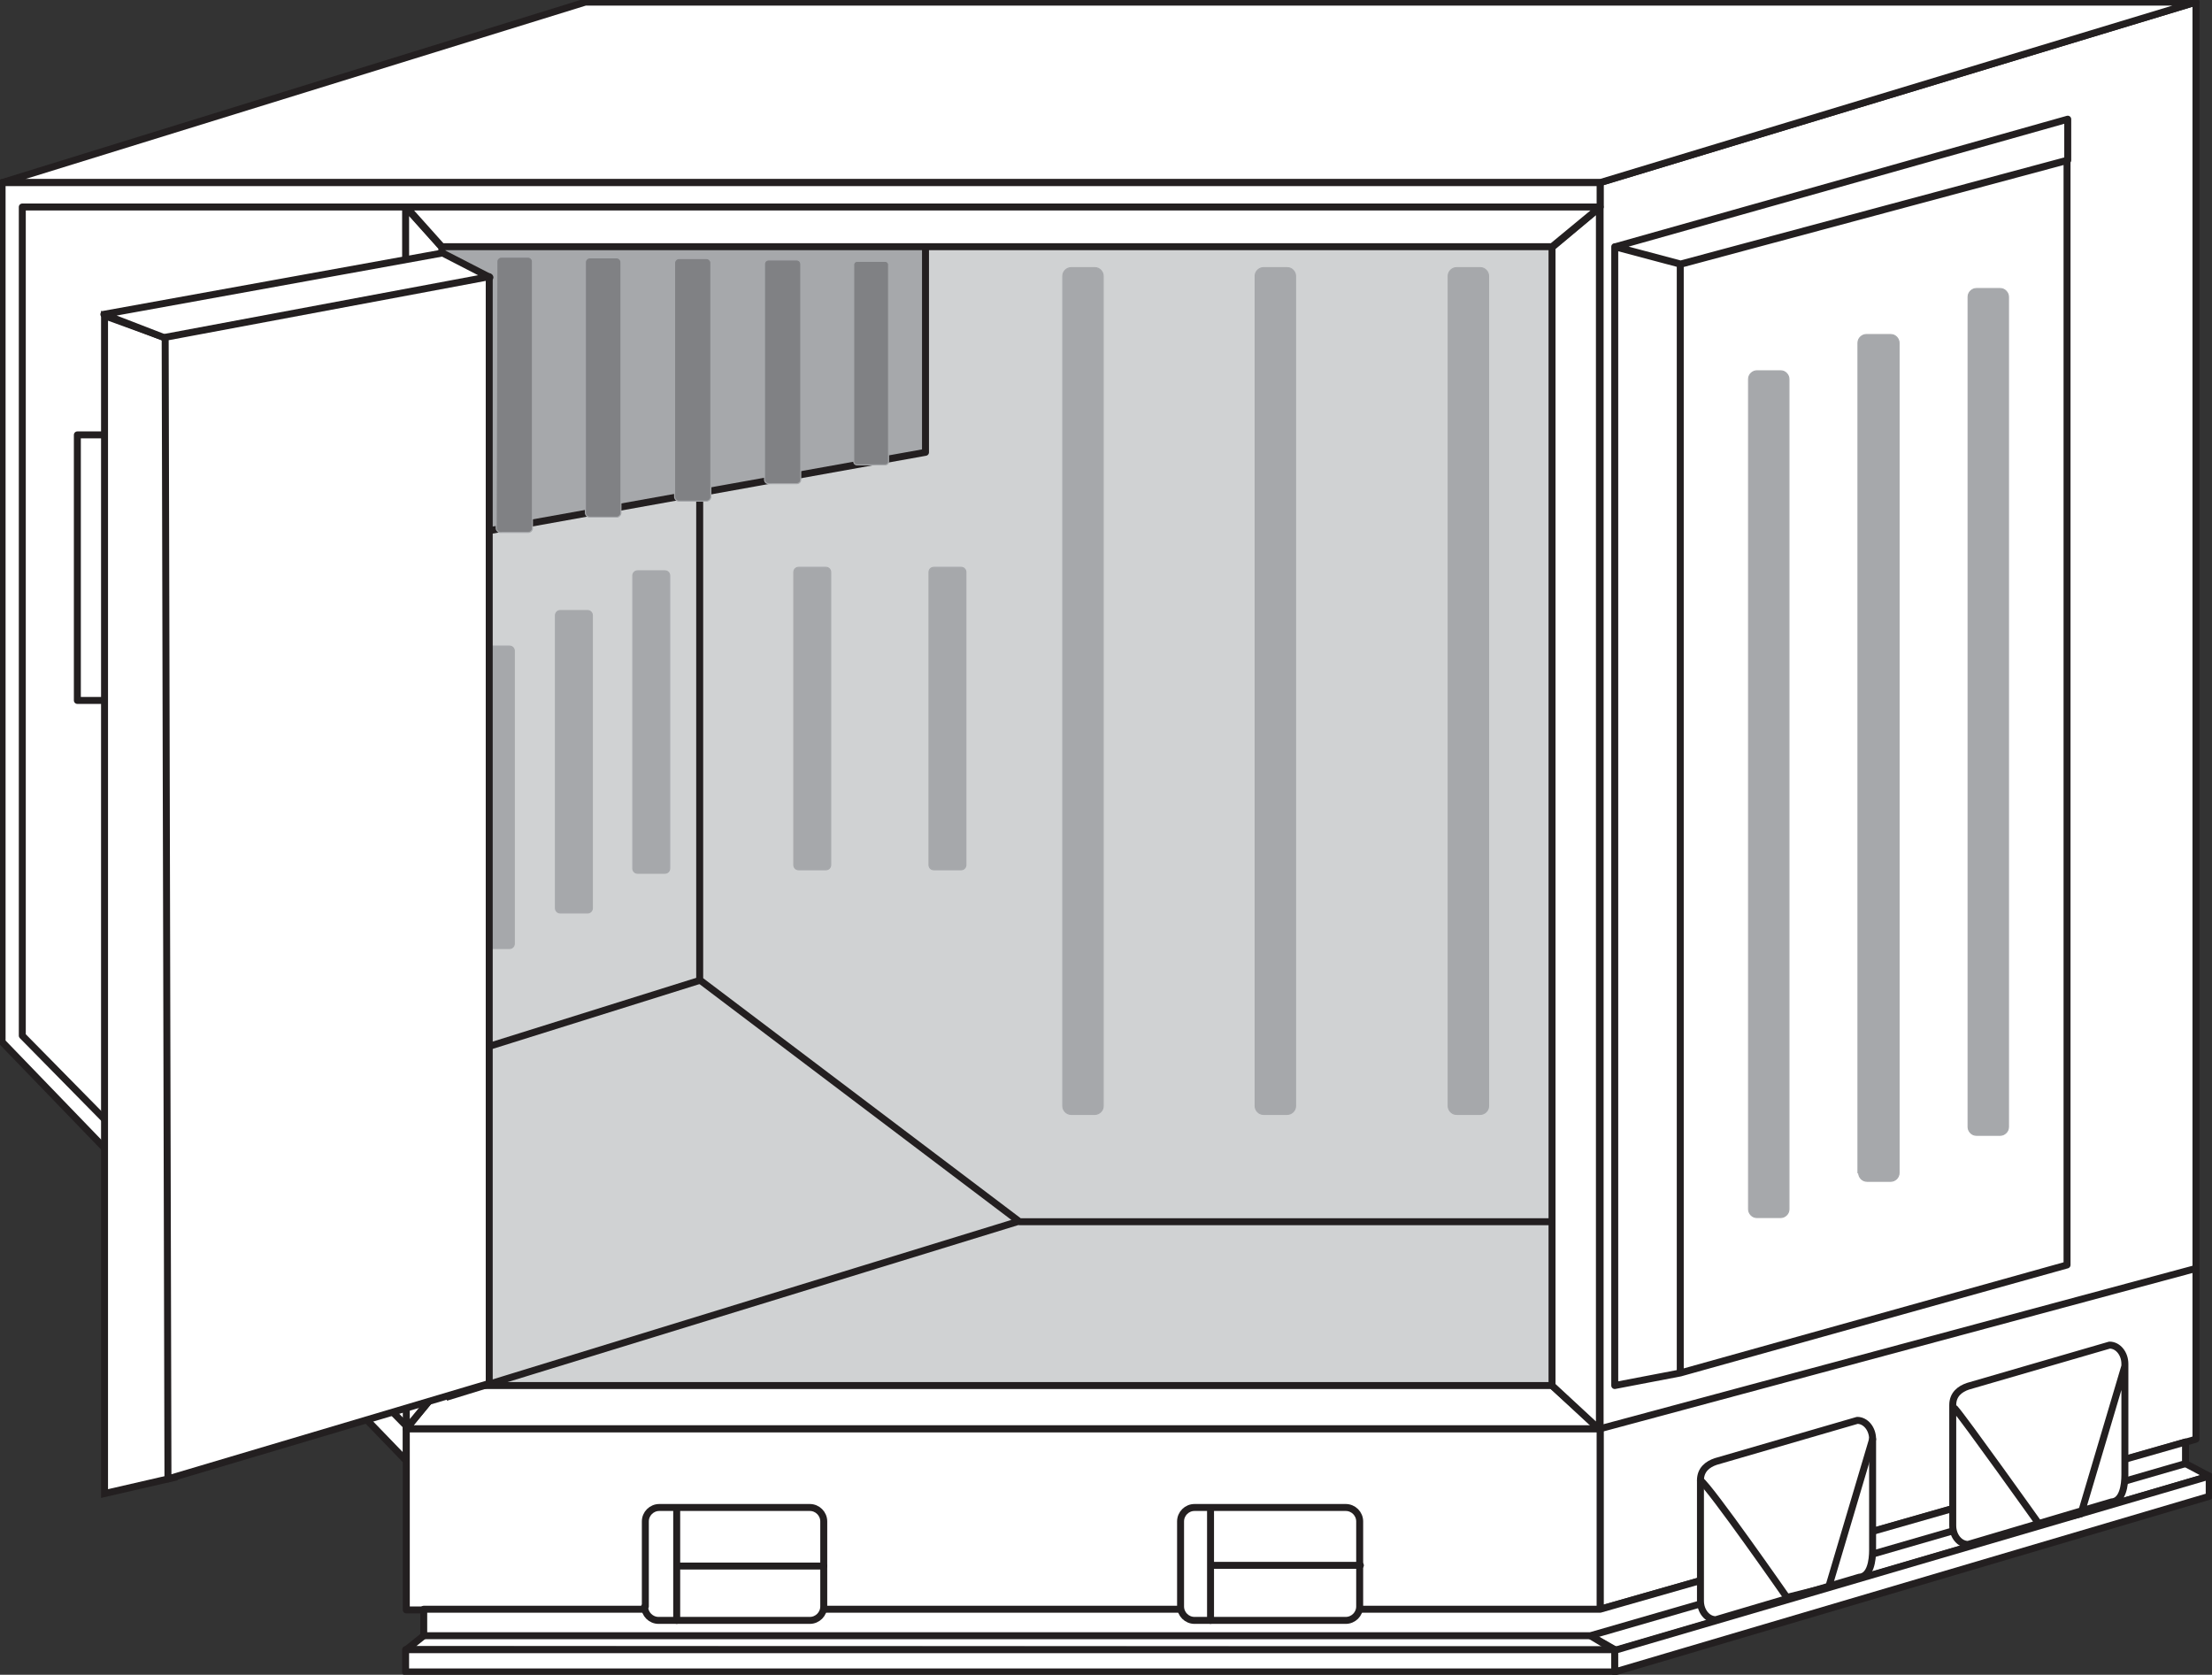
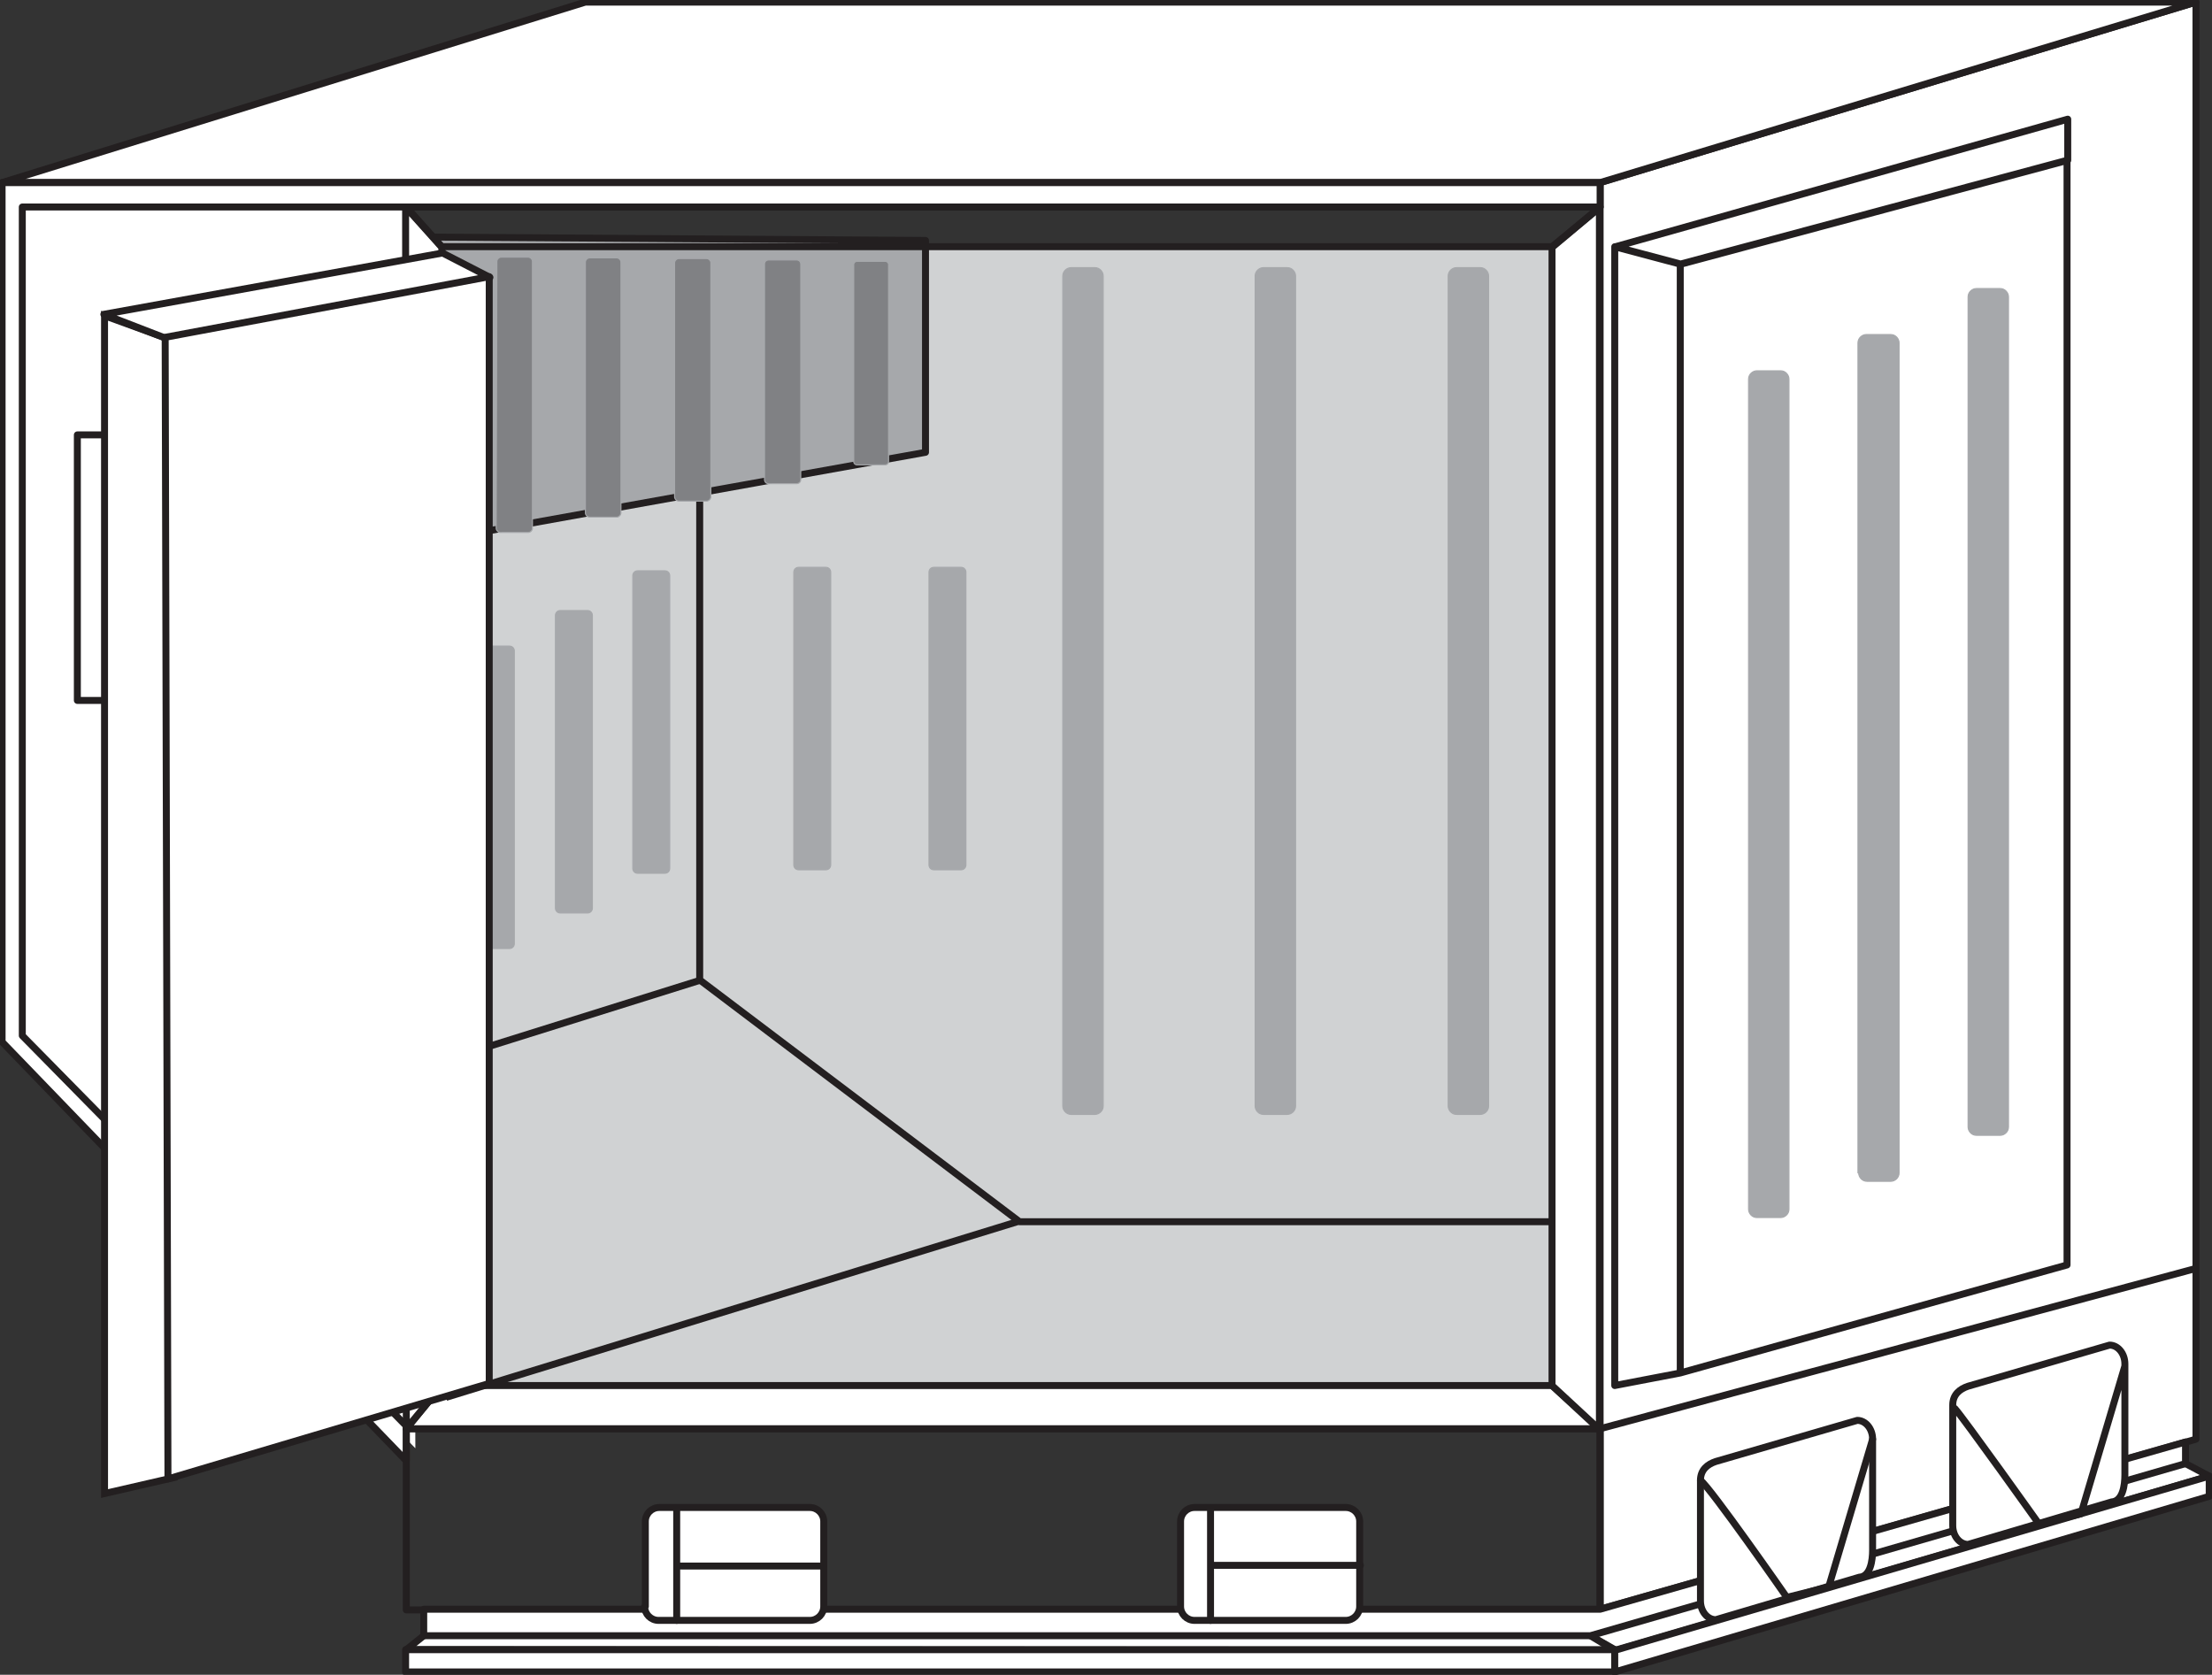
<svg xmlns="http://www.w3.org/2000/svg" xmlns:xlink="http://www.w3.org/1999/xlink" version="1.1" id="Layer_2_00000060005623054822624490000004425767302244723854_" x="0px" y="0px" viewBox="0 0 317.4 240.3" style="enable-background:new 0 0 317.4 240.3;" xml:space="preserve">
  <rect x="0" y="0" width="317.4" height="240.3" fill="#333333" stroke="none" />
  <style type="text/css">
	.st0{fill:#FFFFFF;}
	.st1{fill:none;stroke:#231F20;stroke-linejoin:round;}
	.st2{fill:#D0D2D3;}
	.st3{clip-path:url(#SVGID_00000010294339147068314970000012358984580593169851_);fill:#FFFFFF;}
	.st4{clip-path:url(#SVGID_00000057145940262000115490000003205024798661728956_);fill:none;stroke:#231F20;stroke-linejoin:round;}
	.st5{clip-path:url(#SVGID_00000117655202759745484750000004846588721797783464_);fill:#FFFFFF;}
	.st6{clip-path:url(#SVGID_00000158749852678676493640000003194450972332990343_);fill:none;stroke:#231F20;stroke-linejoin:round;}
	.st7{clip-path:url(#SVGID_00000062903556671221046880000012900880853453735594_);fill:#FFFFFF;}
	.st8{clip-path:url(#SVGID_00000170264210020147468960000012043209175086033286_);fill:none;stroke:#231F20;stroke-linejoin:round;}
	.st9{clip-path:url(#SVGID_00000088134187580542791340000006944247241513568897_);fill:#FFFFFF;}
	
		.st10{clip-path:url(#SVGID_00000016054767218679653090000001300852603098942890_);fill:none;stroke:#231F20;stroke-linejoin:round;}
	.st11{clip-path:url(#SVGID_00000009550884676154320930000015637750746209831851_);fill:#FFFFFF;}
	
		.st12{clip-path:url(#SVGID_00000014618684532263561520000010547512973807672974_);fill:none;stroke:#231F20;stroke-linejoin:round;}
	.st13{clip-path:url(#SVGID_00000147182776098328250340000009726223101221463476_);fill:#FFFFFF;}
	
		.st14{clip-path:url(#SVGID_00000135663258022796535710000010337738121299298222_);fill:none;stroke:#231F20;stroke-linejoin:round;}
	.st15{clip-path:url(#SVGID_00000015331524158486753100000007965694812482360977_);fill:#FFFFFF;}
	
		.st16{clip-path:url(#SVGID_00000101794179838531489500000012505177798916731798_);fill:none;stroke:#231F20;stroke-linejoin:round;}
	.st17{fill:none;stroke:#231F20;stroke-linecap:round;stroke-linejoin:round;}
	.st18{fill:#A6A8AB;}
	.st19{fill:none;stroke:#A6A8AB;stroke-width:0.15;stroke-linecap:round;stroke-linejoin:round;}
	.st20{fill:none;stroke:#231F20;stroke-miterlimit:10;}
	.st21{fill:#808184;}
</style>
  <polyline class="st0" points="313.6,210 317,211.8 231.9,236.8 228.2,234.7 " />
  <polyline class="st1" points="313.6,210 317,211.8 231.9,236.8 228.2,234.7 " />
  <polygon class="st0" points="60.8,234.7 58.3,236.7 231.7,236.8 228.2,234.7 " />
  <polyline class="st1" points="60.8,234.7 58.3,236.7 231.7,236.8 228.2,234.7 " />
  <polygon class="st0" points="1.9,27.1 58.9,27.7 59.6,207.8 1.9,148.9 " />
  <polygon class="st2" points="222.7,35.4 62.4,35.2 69.4,198.8 222.7,198.8 " />
  <polygon class="st0" points="315.1,206.5 229.6,230.9 229.6,26.2 315.1,0.3 " />
  <polygon class="st1" points="315.1,206.5 229.6,230.9 229.6,26.2 315.1,0.3 " />
  <polygon class="st0" points="0.3,26.2 84,0.3 315.1,0.3 229.6,26.2 " />
  <polygon class="st1" points="0.3,26.2 84,0.3 315.1,0.3 229.6,26.2 " />
  <g>
    <g>
      <defs>
        <rect id="SVGID_1_" x="-34.6" y="-32" width="419.6" height="281.5" />
      </defs>
      <clipPath id="SVGID_00000060747336678555239210000002344552663310474430_">
        <use xlink:href="#SVGID_1_" style="overflow:visible;" />
      </clipPath>
      <polygon style="clip-path:url(#SVGID_00000060747336678555239210000002344552663310474430_);fill:#FFFFFF;" points="229.6,26.2     0.3,26.2 0.3,149.5 58.3,209.6 58.3,204.6 3.2,148.6 3.2,29.7 229.6,29.7   " />
    </g>
  </g>
  <g>
    <g>
      <defs>
        <rect id="SVGID_00000024697224683019841610000016937854457530069122_" width="317.4" height="240.3" />
      </defs>
      <clipPath id="SVGID_00000011732186440916893800000007683760960345941931_">
        <use xlink:href="#SVGID_00000024697224683019841610000016937854457530069122_" style="overflow:visible;" />
      </clipPath>
      <polygon style="clip-path:url(#SVGID_00000011732186440916893800000007683760960345941931_);fill:none;stroke:#231F20;stroke-linejoin:round;" points="    229.6,26.2 0.3,26.2 0.3,149.5 58.3,209.6 58.3,204.6 3.2,148.6 3.2,29.7 229.6,29.7   " />
    </g>
  </g>
  <g>
    <g>
      <defs>
        <rect id="SVGID_00000140735874085624709280000002098417281965291660_" x="-34.6" y="-32" width="419.6" height="281.5" />
      </defs>
      <clipPath id="SVGID_00000136381546682359960100000010874616439127827089_">
        <use xlink:href="#SVGID_00000140735874085624709280000002098417281965291660_" style="overflow:visible;" />
      </clipPath>
-       <rect x="58.3" y="205" style="clip-path:url(#SVGID_00000136381546682359960100000010874616439127827089_);fill:#FFFFFF;" width="171.3" height="26" />
    </g>
    <g>
      <defs>
        <rect id="SVGID_00000039092646704448602740000013089027375576473987_" x="-34.6" y="-32" width="419.6" height="281.5" />
      </defs>
      <clipPath id="SVGID_00000077313387194298870830000010475956315731293098_">
        <use xlink:href="#SVGID_00000039092646704448602740000013089027375576473987_" style="overflow:visible;" />
      </clipPath>
      <rect x="58.3" y="205" style="clip-path:url(#SVGID_00000077313387194298870830000010475956315731293098_);fill:none;stroke:#231F20;stroke-linejoin:round;" width="171.3" height="26" />
    </g>
    <g>
      <defs>
        <rect id="SVGID_00000025433459277119558020000010280476889235867824_" x="-34.6" y="-32" width="419.6" height="281.5" />
      </defs>
      <clipPath id="SVGID_00000070082120482389819650000012434693463002812811_">
        <use xlink:href="#SVGID_00000025433459277119558020000010280476889235867824_" style="overflow:visible;" />
      </clipPath>
      <polygon style="clip-path:url(#SVGID_00000070082120482389819650000012434693463002812811_);fill:#FFFFFF;" points="58.3,205     63.4,198.8 222.7,198.8 229.6,205   " />
    </g>
    <g>
      <defs>
        <rect id="SVGID_00000061457834811391426540000012990623738997274261_" x="-34.6" y="-32" width="419.6" height="281.5" />
      </defs>
      <clipPath id="SVGID_00000152967782561250076550000001717233661324626845_">
        <use xlink:href="#SVGID_00000061457834811391426540000012990623738997274261_" style="overflow:visible;" />
      </clipPath>
      <polygon style="clip-path:url(#SVGID_00000152967782561250076550000001717233661324626845_);fill:none;stroke:#231F20;stroke-linejoin:round;" points="    58.3,205 63.4,198.8 222.7,198.8 229.6,205   " />
    </g>
    <g>
      <defs>
        <rect id="SVGID_00000007394422193185160760000014165100749225158286_" x="-34.6" y="-32" width="419.6" height="281.5" />
      </defs>
      <clipPath id="SVGID_00000116204253843747534430000011712310628969632700_">
        <use xlink:href="#SVGID_00000007394422193185160760000014165100749225158286_" style="overflow:visible;" />
      </clipPath>
      <polygon style="clip-path:url(#SVGID_00000116204253843747534430000011712310628969632700_);fill:#FFFFFF;" points="222.7,35.5     222.7,198.7 229.5,205 229.6,29.7   " />
    </g>
    <g>
      <defs>
        <rect id="SVGID_00000132770970148386582480000011420842324179468476_" x="-34.6" y="-32" width="419.6" height="281.5" />
      </defs>
      <clipPath id="SVGID_00000132089000687385342970000002886552106924121478_">
        <use xlink:href="#SVGID_00000132770970148386582480000011420842324179468476_" style="overflow:visible;" />
      </clipPath>
      <path style="clip-path:url(#SVGID_00000132089000687385342970000002886552106924121478_);fill:none;stroke:#231F20;stroke-linejoin:round;" d="    M229.6,205l85.5-23 M222.6,175.3h-76.3l-45.9-34.7V71.3 M64,200.5l82.3-25.3 M51.3,100.5H11.1V62.4h40.2V100.5z M241.1,37.9    L296.6,23v158.5L241.1,197L241.1,37.9L241.1,37.9z M296.7,23l-55.5,14.9l-9.4-2.5l64.9-18.3V23z M231.7,35.4l9.4,2.5V197l-9.4,1.8    V35.4z M222.7,35.5v163.3l6.8,6.3V29.8L222.7,35.5z" />
    </g>
    <g>
      <defs>
        <rect id="SVGID_00000097460513791681583860000007469912495539603843_" x="-34.6" y="-32" width="419.6" height="281.5" />
      </defs>
      <clipPath id="SVGID_00000119819975340017101910000017706422121950357684_">
        <use xlink:href="#SVGID_00000097460513791681583860000007469912495539603843_" style="overflow:visible;" />
      </clipPath>
      <polygon style="clip-path:url(#SVGID_00000119819975340017101910000017706422121950357684_);fill:#FFFFFF;" points="60.8,230.9     60.8,234.7 228.2,234.7 313.6,210 313.6,206.9 229.6,230.9   " />
    </g>
    <g>
      <defs>
        <rect id="SVGID_00000008151281522491673420000008988592590510102182_" x="-34.6" y="-32" width="419.6" height="281.5" />
      </defs>
      <clipPath id="SVGID_00000112596984879703466210000000211559734057214897_">
        <use xlink:href="#SVGID_00000008151281522491673420000008988592590510102182_" style="overflow:visible;" />
      </clipPath>
      <polygon style="clip-path:url(#SVGID_00000112596984879703466210000000211559734057214897_);fill:none;stroke:#231F20;stroke-linejoin:round;" points="    60.8,230.9 60.8,234.7 228.2,234.7 313.6,210 313.6,206.9 229.6,230.9   " />
    </g>
    <g>
      <defs>
        <rect id="SVGID_00000013880899910342112690000010526994667844797824_" x="-34.6" y="-32" width="419.6" height="281.5" />
      </defs>
      <clipPath id="SVGID_00000005259291799233176000000001842331103945390470_">
        <use xlink:href="#SVGID_00000013880899910342112690000010526994667844797824_" style="overflow:visible;" />
      </clipPath>
      <rect x="58.2" y="236.7" style="clip-path:url(#SVGID_00000005259291799233176000000001842331103945390470_);fill:#FFFFFF;" width="173.5" height="3.2" />
    </g>
  </g>
  <g>
    <g>
      <defs>
        <rect id="SVGID_00000097471291756249245000000004878790021316617622_" width="317.4" height="240.3" />
      </defs>
      <clipPath id="SVGID_00000176026777982337045020000000411092236429092495_">
        <use xlink:href="#SVGID_00000097471291756249245000000004878790021316617622_" style="overflow:visible;" />
      </clipPath>
      <rect x="58.2" y="236.7" style="clip-path:url(#SVGID_00000176026777982337045020000000411092236429092495_);fill:none;stroke:#231F20;stroke-linejoin:round;" width="173.5" height="3.2" />
    </g>
  </g>
  <g>
    <g>
      <defs>
        <rect id="SVGID_00000036252118689113780250000017043455655782006963_" x="-34.6" y="-32" width="419.6" height="281.5" />
      </defs>
      <clipPath id="SVGID_00000048483195036370018030000010224820409318039221_">
        <use xlink:href="#SVGID_00000036252118689113780250000017043455655782006963_" style="overflow:visible;" />
      </clipPath>
      <polygon style="clip-path:url(#SVGID_00000048483195036370018030000010224820409318039221_);fill:#FFFFFF;" points="317,211.8     231.7,236.8 231.7,239.9 317,214.7   " />
    </g>
  </g>
  <g>
    <g>
      <defs>
        <rect id="SVGID_00000095311649452878037340000000821313900318243517_" width="317.4" height="240.3" />
      </defs>
      <clipPath id="SVGID_00000070797083165794404270000009603566905501864070_">
        <use xlink:href="#SVGID_00000095311649452878037340000000821313900318243517_" style="overflow:visible;" />
      </clipPath>
      <polygon style="clip-path:url(#SVGID_00000070797083165794404270000009603566905501864070_);fill:none;stroke:#231F20;stroke-linejoin:round;" points="    317,211.8 231.7,236.8 231.7,239.9 317,214.7   " />
    </g>
  </g>
  <g>
    <path class="st0" d="M169.4,230.5c0,1.1,0.9,2,2,2h21.7c1.1,0,2-0.9,2-2v-12.2c0-1.1-0.9-2-2-2h-21.7c-1.1,0-2,0.9-2,2V230.5z" />
    <path class="st17" d="M169.4,230.5c0,1.1,0.9,2,2,2h21.7c1.1,0,2-0.9,2-2v-12.2c0-1.1-0.9-2-2-2h-21.7c-1.1,0-2,0.9-2,2V230.5z" />
    <path class="st0" d="M244,229.7c0,1.5,1,2.7,2.2,2.7l20.6-6.1c1.6-0.1,1.9-2.4,1.9-3.9v-15.9c0-1.5-1-2.7-2.2-2.7l-20.3,5.9   c-1.2,0.4-2.2,1.2-2.2,2.7L244,229.7L244,229.7z" />
    <path class="st17" d="M244,229.7c0,1.5,1,2.7,2.2,2.7l20.6-6.1c1.6-0.1,1.9-2.4,1.9-3.9v-15.9c0-1.5-1-2.7-2.2-2.7l-20.3,5.9   c-1.2,0.4-2.2,1.2-2.2,2.7L244,229.7L244,229.7z" />
    <path class="st0" d="M92.5,230.5c0,1.1,0.9,2,2,2h21.7c1.1,0,2-0.9,2-2v-12.2c0-1.1-0.9-2-2-2H94.6c-1.1,0-2,0.9-2,2v12.2H92.5z" />
    <path class="st17" d="M92.5,230.5c0,1.1,0.9,2,2,2h21.7c1.1,0,2-0.9,2-2v-12.2c0-1.1-0.9-2-2-2H94.6c-1.1,0-2,0.9-2,2v12.2H92.5z" />
    <path class="st0" d="M280.2,218.9c0,1.5,1,2.7,2.2,2.7l20.6-6.1c1.6-0.1,1.9-2.4,1.9-3.9v-15.9c0-1.5-1-2.7-2.2-2.7l-20.3,5.9   c-1.2,0.4-2.2,1.2-2.2,2.7V218.9z" />
    <path class="st17" d="M280.5,202.1c1.2,1.3,12.1,16.6,12.1,16.6l6-1.5l6.3-21.2 M244,212.4c1.4,1,12.4,16.8,12.4,16.8l6-1.5   l6.3-21.2 M173.7,224.6h21.5 M173.7,216.5v16 M97.7,224.7h20.5 M97.1,216.5v16 M280.2,218.9c0,1.5,1,2.7,2.2,2.7l20.6-6.1   c1.6-0.1,1.9-2.4,1.9-3.9v-15.9c0-1.5-1-2.7-2.2-2.7l-20.3,5.9c-1.2,0.4-2.2,1.2-2.2,2.7V218.9z" />
    <path class="st18" d="M282.4,161.7c0,0.6,0.5,1.2,1.2,1.2h3.4c0.6,0,1.2-0.5,1.2-1.2V42.6c0-0.6-0.5-1.2-1.2-1.2h-3.4   c-0.6,0-1.2,0.5-1.2,1.2V161.7z" />
    <path class="st19" d="M282.4,161.7c0,0.6,0.5,1.2,1.2,1.2h3.4c0.6,0,1.2-0.5,1.2-1.2V42.6c0-0.6-0.5-1.2-1.2-1.2h-3.4   c-0.6,0-1.2,0.5-1.2,1.2V161.7z" />
    <path class="st18" d="M266.7,168.3c0,0.6,0.5,1.2,1.2,1.2h3.4c0.6,0,1.2-0.5,1.2-1.2V49.2c0-0.6-0.5-1.2-1.2-1.2h-3.5   c-0.6,0-1.2,0.5-1.2,1.2v119.1H266.7z" />
    <path class="st19" d="M266.7,168.3c0,0.6,0.5,1.2,1.2,1.2h3.4c0.6,0,1.2-0.5,1.2-1.2V49.2c0-0.6-0.5-1.2-1.2-1.2h-3.5   c-0.6,0-1.2,0.5-1.2,1.2v119.1H266.7z" />
    <path class="st18" d="M250.9,173.5c0,0.6,0.5,1.2,1.2,1.2h3.4c0.6,0,1.2-0.5,1.2-1.2V54.4c0-0.6-0.5-1.2-1.2-1.2h-3.4   c-0.6,0-1.2,0.5-1.2,1.2L250.9,173.5L250.9,173.5z" />
    <path class="st19" d="M250.9,173.5c0,0.6,0.5,1.2,1.2,1.2h3.4c0.6,0,1.2-0.5,1.2-1.2V54.4c0-0.6-0.5-1.2-1.2-1.2h-3.4   c-0.6,0-1.2,0.5-1.2,1.2L250.9,173.5L250.9,173.5z" />
    <path class="st18" d="M152.5,158.7c0,0.6,0.5,1.2,1.2,1.2h3.4c0.6,0,1.2-0.5,1.2-1.2V39.6c0-0.6-0.5-1.2-1.2-1.2h-3.4   c-0.6,0-1.2,0.5-1.2,1.2V158.7z" />
    <path class="st19" d="M152.5,158.7c0,0.6,0.5,1.2,1.2,1.2h3.4c0.6,0,1.2-0.5,1.2-1.2V39.6c0-0.6-0.5-1.2-1.2-1.2h-3.4   c-0.6,0-1.2,0.5-1.2,1.2V158.7z" />
    <path class="st18" d="M133.3,124.1c0,0.4,0.3,0.7,0.7,0.7h3.9c0.4,0,0.7-0.3,0.7-0.7v-42c0-0.4-0.3-0.7-0.7-0.7H134   c-0.4,0-0.7,0.3-0.7,0.7V124.1z" />
    <path class="st19" d="M133.3,124.1c0,0.4,0.3,0.7,0.7,0.7h3.9c0.4,0,0.7-0.3,0.7-0.7v-42c0-0.4-0.3-0.7-0.7-0.7H134   c-0.4,0-0.7,0.3-0.7,0.7V124.1z" />
    <path class="st18" d="M113.9,124.1c0,0.4,0.3,0.7,0.7,0.7h3.9c0.4,0,0.7-0.3,0.7-0.7v-42c0-0.4-0.3-0.7-0.7-0.7h-3.9   c-0.4,0-0.7,0.3-0.7,0.7V124.1z" />
    <path class="st19" d="M113.9,124.1c0,0.4,0.3,0.7,0.7,0.7h3.9c0.4,0,0.7-0.3,0.7-0.7v-42c0-0.4-0.3-0.7-0.7-0.7h-3.9   c-0.4,0-0.7,0.3-0.7,0.7V124.1z" />
    <polygon class="st18" points="69.9,76.2 132.8,64.9 132.8,34.5 59.6,34 59.6,69.4  " />
    <polygon class="st1" points="69.9,76.2 132.8,64.9 132.8,34.5 59.6,34 59.6,69.4  " />
    <polygon class="st0" points="58.2,29.7 58.3,205 63.4,198.8 63.4,35.5  " />
    <polygon class="st1" points="58.2,29.7 58.3,205 63.4,198.8 63.4,35.5  " />
    <polygon class="st0" points="15,45.3 24.9,48.9 25,212 15,214.3  " />
    <polygon class="st20" points="15,45.3 24.9,48.9 25,212 15,214.3  " />
    <polygon class="st0" points="70.3,39.8 23.7,48.6 14.9,45.2 63.5,36.3  " />
    <path class="st1" d="M100.3,140.7l-30,9.4 M70.3,39.8l-46.6,8.7l-8.8-3.4l48.6-8.8L70.3,39.8z" />
    <path class="st18" d="M90.8,124.6c0,0.4,0.3,0.7,0.7,0.7h3.9c0.4,0,0.7-0.3,0.7-0.7v-42c0-0.4-0.3-0.7-0.7-0.7h-3.9   c-0.4,0-0.7,0.3-0.7,0.7V124.6z" />
    <path class="st19" d="M90.8,124.6c0,0.4,0.3,0.7,0.7,0.7h3.9c0.4,0,0.7-0.3,0.7-0.7v-42c0-0.4-0.3-0.7-0.7-0.7h-3.9   c-0.4,0-0.7,0.3-0.7,0.7V124.6z" />
    <path class="st18" d="M79.7,130.3c0,0.4,0.3,0.7,0.7,0.7h3.9c0.4,0,0.7-0.3,0.7-0.7v-42c0-0.4-0.3-0.7-0.7-0.7h-3.9   c-0.4,0-0.7,0.3-0.7,0.7V130.3z" />
    <path class="st19" d="M79.7,130.3c0,0.4,0.3,0.7,0.7,0.7h3.9c0.4,0,0.7-0.3,0.7-0.7v-42c0-0.4-0.3-0.7-0.7-0.7h-3.9   c-0.4,0-0.7,0.3-0.7,0.7V130.3z" />
    <path class="st18" d="M68.5,135.4c0,0.4,0.3,0.7,0.7,0.7h3.9c0.4,0,0.7-0.3,0.7-0.7v-42c0-0.4-0.3-0.7-0.7-0.7h-3.9   c-0.4,0-0.7,0.3-0.7,0.7V135.4z" />
    <path class="st19" d="M68.5,135.4c0,0.4,0.3,0.7,0.7,0.7h3.9c0.4,0,0.7-0.3,0.7-0.7v-42c0-0.4-0.3-0.7-0.7-0.7h-3.9   c-0.4,0-0.7,0.3-0.7,0.7V135.4z" />
    <polygon class="st0" points="23.7,48.4 70.2,39.7 70.2,198.5 24.1,212.2  " />
    <polygon class="st1" points="23.7,48.4 70.2,39.7 70.2,198.5 24.1,212.2  " />
    <path class="st21" d="M122.5,66.2c0,0.3,0.2,0.5,0.5,0.5h4c0.3,0,0.5-0.2,0.5-0.5V38c0-0.3-0.2-0.5-0.5-0.5h-4   c-0.3,0-0.5,0.2-0.5,0.5V66.2z" />
    <path class="st19" d="M122.5,66.2c0,0.3,0.2,0.5,0.5,0.5h4c0.3,0,0.5-0.2,0.5-0.5V38c0-0.3-0.2-0.5-0.5-0.5h-4   c-0.3,0-0.5,0.2-0.5,0.5V66.2z" />
    <path class="st21" d="M109.7,68.8c0,0.3,0.2,0.6,0.6,0.6h4c0.3,0,0.6-0.2,0.6-0.6V37.9c0-0.3-0.2-0.6-0.6-0.6h-4   c-0.3,0-0.6,0.2-0.6,0.6V68.8z" />
    <path class="st19" d="M109.7,68.8c0,0.3,0.2,0.6,0.6,0.6h4c0.3,0,0.6-0.2,0.6-0.6V37.9c0-0.3-0.2-0.6-0.6-0.6h-4   c-0.3,0-0.6,0.2-0.6,0.6V68.8z" />
    <path class="st21" d="M96.8,71.3c0,0.3,0.3,0.6,0.6,0.6h4c0.3,0,0.6-0.3,0.6-0.6V37.7c0-0.3-0.3-0.6-0.6-0.6h-4   c-0.3,0-0.6,0.3-0.6,0.6V71.3z" />
    <path class="st19" d="M96.8,71.3c0,0.3,0.3,0.6,0.6,0.6h4c0.3,0,0.6-0.3,0.6-0.6V37.7c0-0.3-0.3-0.6-0.6-0.6h-4   c-0.3,0-0.6,0.3-0.6,0.6V71.3z" />
    <path class="st21" d="M84,73.6c0,0.3,0.3,0.6,0.6,0.6h3.9c0.3,0,0.6-0.3,0.6-0.6v-36c0-0.3-0.3-0.6-0.6-0.6h-3.9   c-0.3,0-0.6,0.3-0.6,0.6V73.6z" />
    <path class="st19" d="M84,73.6c0,0.3,0.3,0.6,0.6,0.6h3.9c0.3,0,0.6-0.3,0.6-0.6v-36c0-0.3-0.3-0.6-0.6-0.6h-3.9   c-0.3,0-0.6,0.3-0.6,0.6V73.6z" />
    <path class="st21" d="M71.2,75.8c0,0.3,0.3,0.6,0.6,0.6h4c0.3,0,0.6-0.3,0.6-0.6V37.5c0-0.3-0.3-0.6-0.6-0.6h-3.9   c-0.3,0-0.6,0.3-0.6,0.6L71.2,75.8L71.2,75.8z" />
    <path class="st19" d="M71.2,75.8c0,0.3,0.3,0.6,0.6,0.6h4c0.3,0,0.6-0.3,0.6-0.6V37.5c0-0.3-0.3-0.6-0.6-0.6h-3.9   c-0.3,0-0.6,0.3-0.6,0.6L71.2,75.8L71.2,75.8z" />
    <path class="st18" d="M180.1,158.7c0,0.6,0.5,1.2,1.2,1.2h3.4c0.6,0,1.2-0.5,1.2-1.2V39.6c0-0.6-0.5-1.2-1.2-1.2h-3.4   c-0.6,0-1.2,0.5-1.2,1.2V158.7z" />
    <path class="st19" d="M180.1,158.7c0,0.6,0.5,1.2,1.2,1.2h3.4c0.6,0,1.2-0.5,1.2-1.2V39.6c0-0.6-0.5-1.2-1.2-1.2h-3.4   c-0.6,0-1.2,0.5-1.2,1.2V158.7z" />
    <path class="st18" d="M207.8,158.7c0,0.6,0.5,1.2,1.2,1.2h3.4c0.6,0,1.2-0.5,1.2-1.2V39.6c0-0.6-0.5-1.2-1.2-1.2H209   c-0.6,0-1.2,0.5-1.2,1.2V158.7z" />
    <path class="st19" d="M207.8,158.7c0,0.6,0.5,1.2,1.2,1.2h3.4c0.6,0,1.2-0.5,1.2-1.2V39.6c0-0.6-0.5-1.2-1.2-1.2H209   c-0.6,0-1.2,0.5-1.2,1.2V158.7z" />
-     <polygon class="st0" points="229.6,29.7 58.3,29.7 63.4,35.4 222.7,35.4  " />
    <polygon class="st1" points="229.6,29.7 58.3,29.7 63.4,35.4 222.7,35.4  " />
  </g>
</svg>